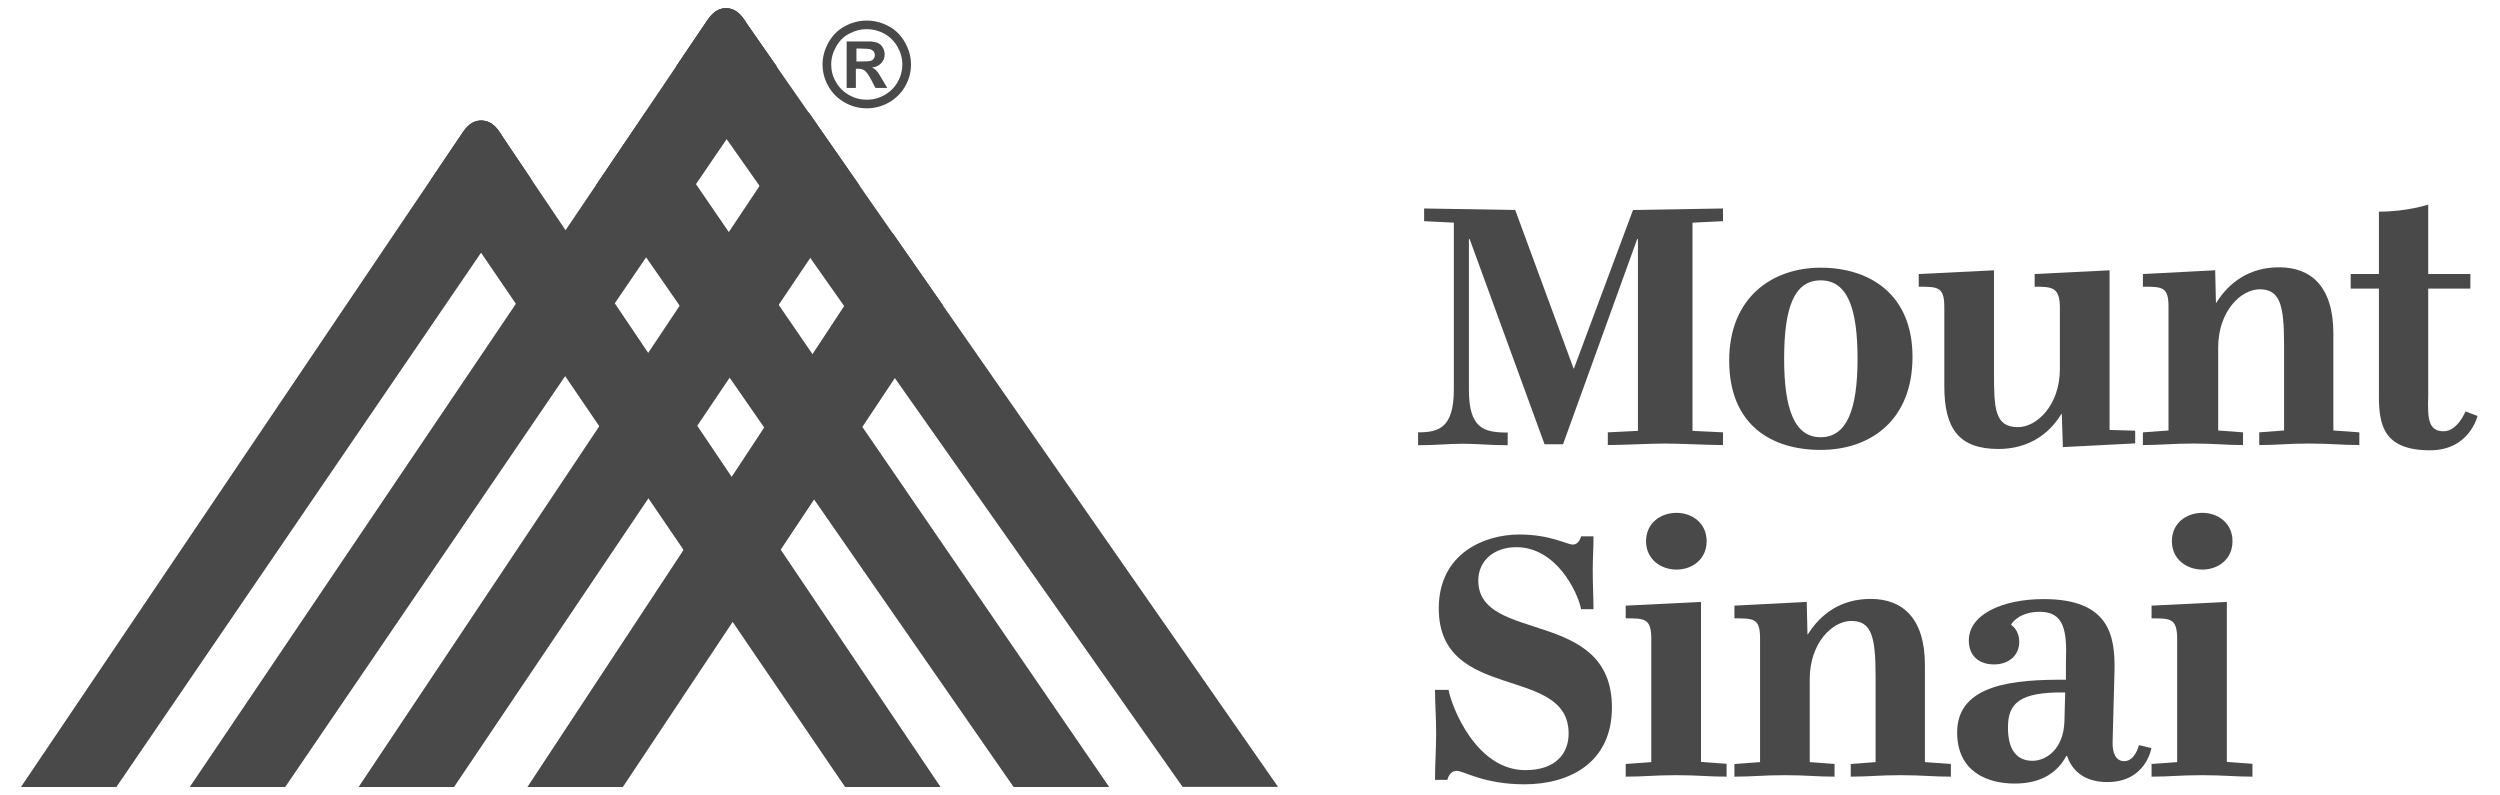
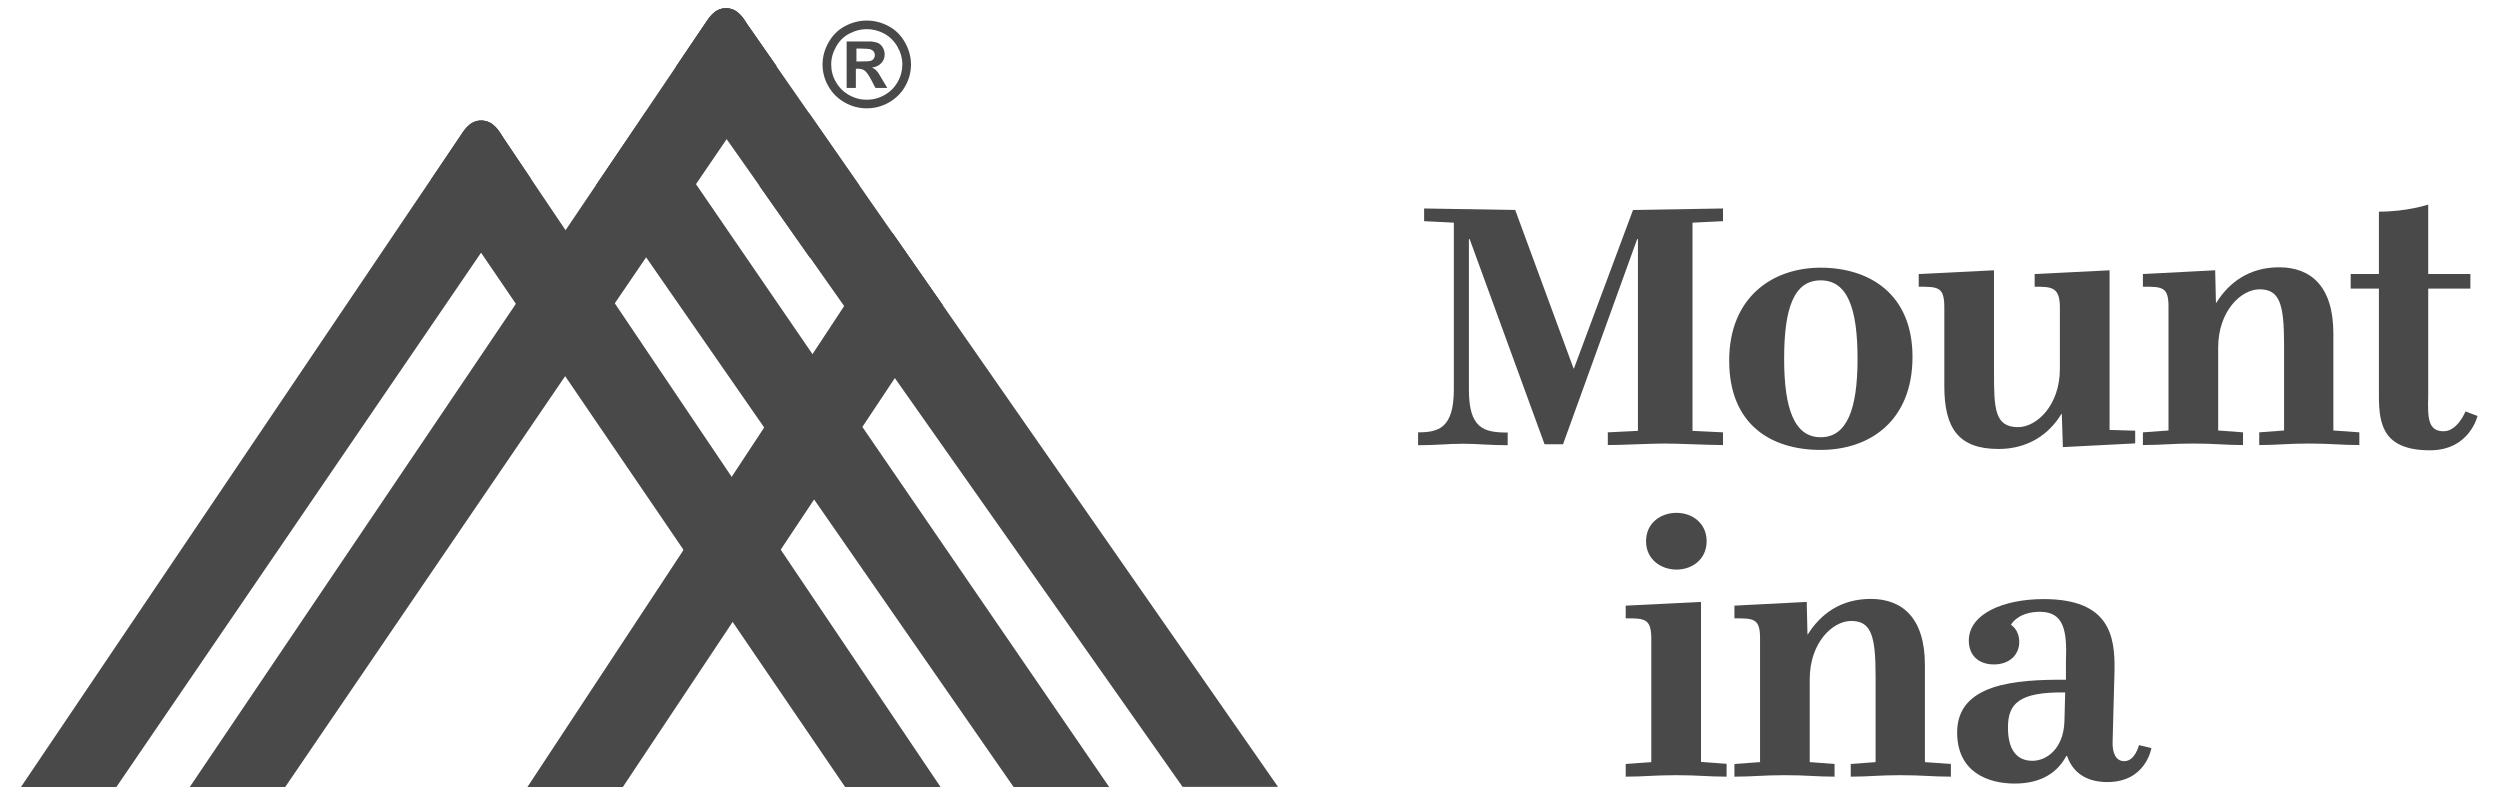
<svg xmlns="http://www.w3.org/2000/svg" width="110" height="35" viewBox="0 0 110 35" fill="none">
-   <path d="M19.977 34.629H15.778L35.579 4.946L37.806 8.15L19.977 34.629Z" fill="#494949" />
  <path d="M27.405 34.629H23.206L39.264 10.246L41.492 13.45L27.405 34.629Z" fill="#494949" />
  <path d="M32.879 1.069C32.738 0.863 32.49 0.362 31.943 0.362C31.396 0.362 31.148 0.88 30.999 1.069L8.349 34.629H12.548L34.162 2.909L32.879 1.069Z" fill="#494949" />
  <path d="M22.113 6.006C21.972 5.801 21.724 5.3 21.169 5.3C20.614 5.3 20.374 5.817 20.233 6.006L0.921 34.629H5.12L23.372 7.888L22.113 6.015V6.006Z" fill="#494949" />
  <path d="M22.114 6.015C21.973 5.809 21.724 5.308 21.178 5.308C20.631 5.308 20.383 5.826 20.242 6.015L18.975 7.904L37.186 34.629H41.385L22.114 6.015Z" fill="#494949" />
  <path d="M32.878 1.069C32.738 0.863 32.489 0.362 31.943 0.362C31.396 0.362 31.148 0.88 31.007 1.069L29.74 2.95L52.033 34.621H56.232L32.878 1.069Z" fill="#494949" />
  <path d="M37.806 8.15L35.578 4.946L33.417 8.183L35.645 11.354L37.806 8.15Z" fill="#494949" />
  <path d="M41.492 13.45L39.264 10.246L37.136 13.474L39.364 16.637L41.492 13.441V13.45Z" fill="#494949" />
  <path d="M44.605 34.629H48.804L28.432 4.906L26.229 8.151L44.605 34.638V34.629Z" fill="#494949" />
  <path d="M32.879 1.069C32.739 0.863 32.49 0.362 31.944 0.362C31.869 0.362 31.811 0.362 31.745 0.387C31.323 0.494 31.132 0.905 31.008 1.069L29.857 2.769L29.732 2.958L31.968 6.13L34.163 2.909L32.879 1.069Z" fill="#494949" />
  <path d="M28.432 4.906L26.229 8.151L28.432 11.322L30.627 8.11L28.432 4.906Z" fill="#494949" />
-   <path d="M32.109 16.613L34.262 13.408L32.067 10.204L29.906 13.441L32.1 16.613H32.109Z" fill="#494949" />
  <path d="M35.819 21.969L37.939 18.781L35.744 15.577L33.624 18.798L35.819 21.961V21.969Z" fill="#494949" />
  <path d="M22.113 6.015C21.973 5.809 21.724 5.308 21.177 5.308C21.111 5.308 21.045 5.308 20.979 5.333C20.556 5.44 20.366 5.85 20.242 6.015L18.966 7.904L21.161 11.133L23.372 7.896L23.355 7.871L22.113 6.023V6.015Z" fill="#494949" />
  <path d="M27.049 13.343L24.888 10.13L22.702 13.376L24.871 16.555L27.058 13.351L27.049 13.343Z" fill="#494949" />
-   <path d="M30.676 18.732L28.515 15.528L26.361 18.757L28.523 21.928L30.676 18.732Z" fill="#494949" />
  <path d="M34.344 24.187L32.183 20.983L30.063 24.195L32.224 27.367L34.336 24.187H34.344Z" fill="#494949" />
  <path d="M38.138 0.905C38.469 0.905 38.792 0.987 39.099 1.151C39.405 1.315 39.645 1.554 39.819 1.866C39.993 2.178 40.084 2.498 40.084 2.835C40.084 3.172 40.001 3.492 39.828 3.796C39.654 4.1 39.413 4.339 39.107 4.511C38.801 4.684 38.478 4.766 38.138 4.766C37.798 4.766 37.475 4.684 37.169 4.511C36.863 4.339 36.623 4.1 36.449 3.796C36.275 3.492 36.192 3.172 36.192 2.835C36.192 2.498 36.283 2.17 36.457 1.866C36.631 1.554 36.871 1.315 37.177 1.151C37.484 0.987 37.807 0.905 38.138 0.905ZM38.138 1.282C37.873 1.282 37.616 1.348 37.368 1.48C37.119 1.611 36.929 1.8 36.788 2.055C36.647 2.301 36.573 2.564 36.573 2.835C36.573 3.106 36.639 3.369 36.78 3.607C36.921 3.854 37.111 4.043 37.36 4.183C37.608 4.322 37.865 4.388 38.138 4.388C38.411 4.388 38.668 4.322 38.916 4.183C39.165 4.043 39.355 3.854 39.496 3.607C39.637 3.361 39.703 3.106 39.703 2.835C39.703 2.564 39.629 2.301 39.488 2.055C39.347 1.808 39.148 1.611 38.908 1.48C38.66 1.348 38.403 1.282 38.138 1.282ZM37.252 3.87V1.825H37.674C38.063 1.825 38.287 1.825 38.337 1.825C38.478 1.841 38.585 1.866 38.66 1.907C38.734 1.948 38.801 2.014 38.85 2.104C38.9 2.194 38.925 2.293 38.925 2.4C38.925 2.548 38.875 2.671 38.776 2.778C38.676 2.884 38.544 2.95 38.362 2.975C38.428 2.999 38.469 3.024 38.502 3.049C38.535 3.073 38.585 3.131 38.643 3.205C38.66 3.23 38.709 3.312 38.792 3.451L39.041 3.87H38.519L38.345 3.534C38.229 3.312 38.13 3.172 38.055 3.115C37.981 3.057 37.881 3.024 37.765 3.024H37.658V3.87H37.235H37.252ZM37.674 2.704H37.848C38.088 2.704 38.237 2.696 38.304 2.679C38.362 2.663 38.411 2.63 38.444 2.581C38.478 2.531 38.494 2.482 38.494 2.424C38.494 2.367 38.478 2.318 38.444 2.268C38.411 2.227 38.362 2.194 38.304 2.17C38.246 2.153 38.097 2.137 37.856 2.137H37.683V2.696L37.674 2.704Z" fill="#494949" />
  <path d="M62.396 19.023C63.29 19.023 63.969 18.843 63.969 17.134V9.797L62.661 9.732V9.173L66.669 9.239L69.237 16.214H69.253L71.853 9.239L75.812 9.173V9.732L74.47 9.797V18.958L75.812 19.023V19.582C75.149 19.582 73.907 19.516 73.245 19.516C72.582 19.516 71.406 19.582 70.744 19.582V19.023L72.069 18.958V10.52H72.036L68.773 19.549H67.961L64.665 10.52H64.632V17.142C64.632 18.851 65.278 19.032 66.338 19.032V19.59C65.51 19.59 65.029 19.525 64.367 19.525C63.705 19.525 63.224 19.59 62.396 19.59V19.032V19.023Z" fill="#494949" />
  <path d="M76.084 15.869C76.084 13.076 77.989 11.778 80.109 11.778C82.229 11.778 84.15 12.912 84.15 15.705C84.15 18.498 82.295 19.796 80.109 19.796C77.922 19.796 76.084 18.679 76.084 15.869ZM81.732 15.787C81.732 13.552 81.285 12.336 80.109 12.336C78.933 12.336 78.502 13.552 78.502 15.787C78.502 18.022 78.966 19.238 80.109 19.238C81.252 19.238 81.732 18.038 81.732 15.787Z" fill="#494949" />
  <path d="M85.55 13.52C85.55 12.616 85.269 12.616 84.424 12.616V12.057L87.736 11.893V16.411C87.736 17.989 87.769 18.794 88.796 18.794C89.608 18.794 90.635 17.841 90.635 16.231V13.52C90.635 12.616 90.254 12.616 89.525 12.616V12.057L92.821 11.893V18.917L93.948 18.95V19.509L90.767 19.673L90.718 18.211H90.701C90.171 19.098 89.244 19.755 87.935 19.755C86.196 19.755 85.55 18.868 85.55 16.995V13.511V13.52Z" fill="#494949" />
  <path d="M98.693 19.023V19.582C97.898 19.582 97.468 19.516 96.507 19.516C95.546 19.516 95.099 19.582 94.288 19.582V19.023L95.414 18.941V13.486C95.414 12.615 95.132 12.615 94.288 12.615V12.057L97.468 11.892L97.501 13.322H97.517C98.081 12.418 98.975 11.761 100.283 11.761C101.675 11.761 102.668 12.599 102.668 14.669V18.941L103.811 19.023V19.582C103 19.582 102.552 19.516 101.592 19.516C100.631 19.516 100.217 19.582 99.406 19.582V19.023L100.499 18.941V15.146C100.499 13.371 100.3 12.73 99.422 12.73C98.611 12.73 97.6 13.683 97.6 15.294V18.941L98.693 19.023Z" fill="#494949" />
  <path d="M106.842 17.397C106.809 18.416 106.842 18.975 107.521 18.975C108.134 18.975 108.481 18.104 108.481 18.104L109.011 18.301C109.011 18.301 108.664 19.813 106.924 19.813C104.887 19.813 104.672 18.712 104.672 17.43V12.698H103.43V12.057H104.672V9.313C105.914 9.313 106.842 9.001 106.842 9.001V12.057H108.697V12.698H106.842V17.397Z" fill="#494949" />
-   <path d="M63.737 30.353C63.869 31.092 64.946 33.886 67.116 33.886C68.474 33.886 69.02 33.13 69.02 32.275C69.02 29.236 63.306 30.928 63.306 26.771C63.306 24.323 65.344 23.518 66.851 23.518C68.225 23.518 68.938 23.961 69.203 23.961C69.484 23.961 69.567 23.6 69.567 23.6H70.114C70.114 24.142 70.081 24.536 70.081 25.062C70.081 25.834 70.114 26.278 70.114 26.804H69.567C69.434 26.081 68.49 24.076 66.718 24.076C65.724 24.076 65.045 24.684 65.045 25.539C65.045 28.332 70.925 26.722 70.925 31.125C70.925 33.541 69.087 34.51 67.066 34.51C65.31 34.51 64.399 33.918 64.101 33.918C63.754 33.918 63.687 34.313 63.687 34.313H63.141C63.141 33.524 63.19 33.048 63.19 32.259C63.19 31.47 63.141 31.027 63.141 30.353H63.737Z" fill="#494949" />
  <path d="M75.97 33.615V34.173C75.175 34.173 74.711 34.108 73.751 34.108C72.79 34.108 72.343 34.173 71.531 34.173V33.615L72.657 33.533V28.11C72.657 27.207 72.359 27.207 71.531 27.207V26.648L74.844 26.484V33.524L75.97 33.607V33.615ZM73.767 22.565C74.446 22.565 75.092 23.009 75.092 23.814C75.092 24.619 74.446 25.062 73.767 25.062C73.088 25.062 72.426 24.619 72.426 23.814C72.426 23.009 73.072 22.565 73.767 22.565Z" fill="#494949" />
  <path d="M80.721 33.615V34.173C79.926 34.173 79.496 34.108 78.535 34.108C77.574 34.108 77.127 34.173 76.315 34.173V33.615L77.442 33.533V28.078C77.442 27.207 77.16 27.207 76.315 27.207V26.648L79.496 26.484L79.529 27.913H79.545C80.108 27.009 81.003 26.352 82.311 26.352C83.703 26.352 84.696 27.19 84.696 29.261V33.533L85.839 33.615V34.173C85.028 34.173 84.58 34.108 83.62 34.108C82.659 34.108 82.245 34.173 81.433 34.173V33.615L82.526 33.533V29.737C82.526 27.962 82.328 27.322 81.45 27.322C80.638 27.322 79.628 28.275 79.628 29.885V33.533L80.721 33.615Z" fill="#494949" />
  <path d="M94.661 32.916C94.661 32.916 94.429 34.411 92.723 34.411C91.911 34.411 91.232 34.083 90.951 33.261H90.918C90.553 33.951 89.858 34.477 88.648 34.477C87.439 34.477 86.114 33.951 86.114 32.226C86.114 30.09 88.648 29.893 90.901 29.909V29.104C90.951 27.79 90.835 26.919 89.758 26.919C88.93 26.919 88.566 27.329 88.483 27.494C88.483 27.494 88.847 27.691 88.847 28.25C88.847 28.808 88.416 29.235 87.737 29.235C87.058 29.235 86.628 28.841 86.628 28.184C86.628 27.017 88.135 26.36 89.924 26.36C92.822 26.36 93.071 27.987 93.038 29.531L92.955 32.637C92.938 33.146 93.104 33.491 93.468 33.491C93.948 33.491 94.114 32.785 94.114 32.785L94.661 32.916ZM90.868 30.468C88.814 30.435 88.35 30.977 88.35 32.012C88.35 32.982 88.731 33.475 89.427 33.475C90.073 33.475 90.802 32.916 90.835 31.733L90.868 30.468Z" fill="#494949" />
-   <path d="M99.108 33.615V34.173C98.313 34.173 97.849 34.108 96.888 34.108C95.928 34.108 95.481 34.173 94.669 34.173V33.615L95.795 33.533V28.11C95.795 27.207 95.497 27.207 94.669 27.207V26.648L97.981 26.484V33.524L99.108 33.607V33.615ZM96.905 22.565C97.584 22.565 98.23 23.009 98.23 23.814C98.23 24.619 97.584 25.062 96.905 25.062C96.226 25.062 95.563 24.619 95.563 23.814C95.563 23.009 96.209 22.565 96.905 22.565Z" fill="#494949" />
</svg>